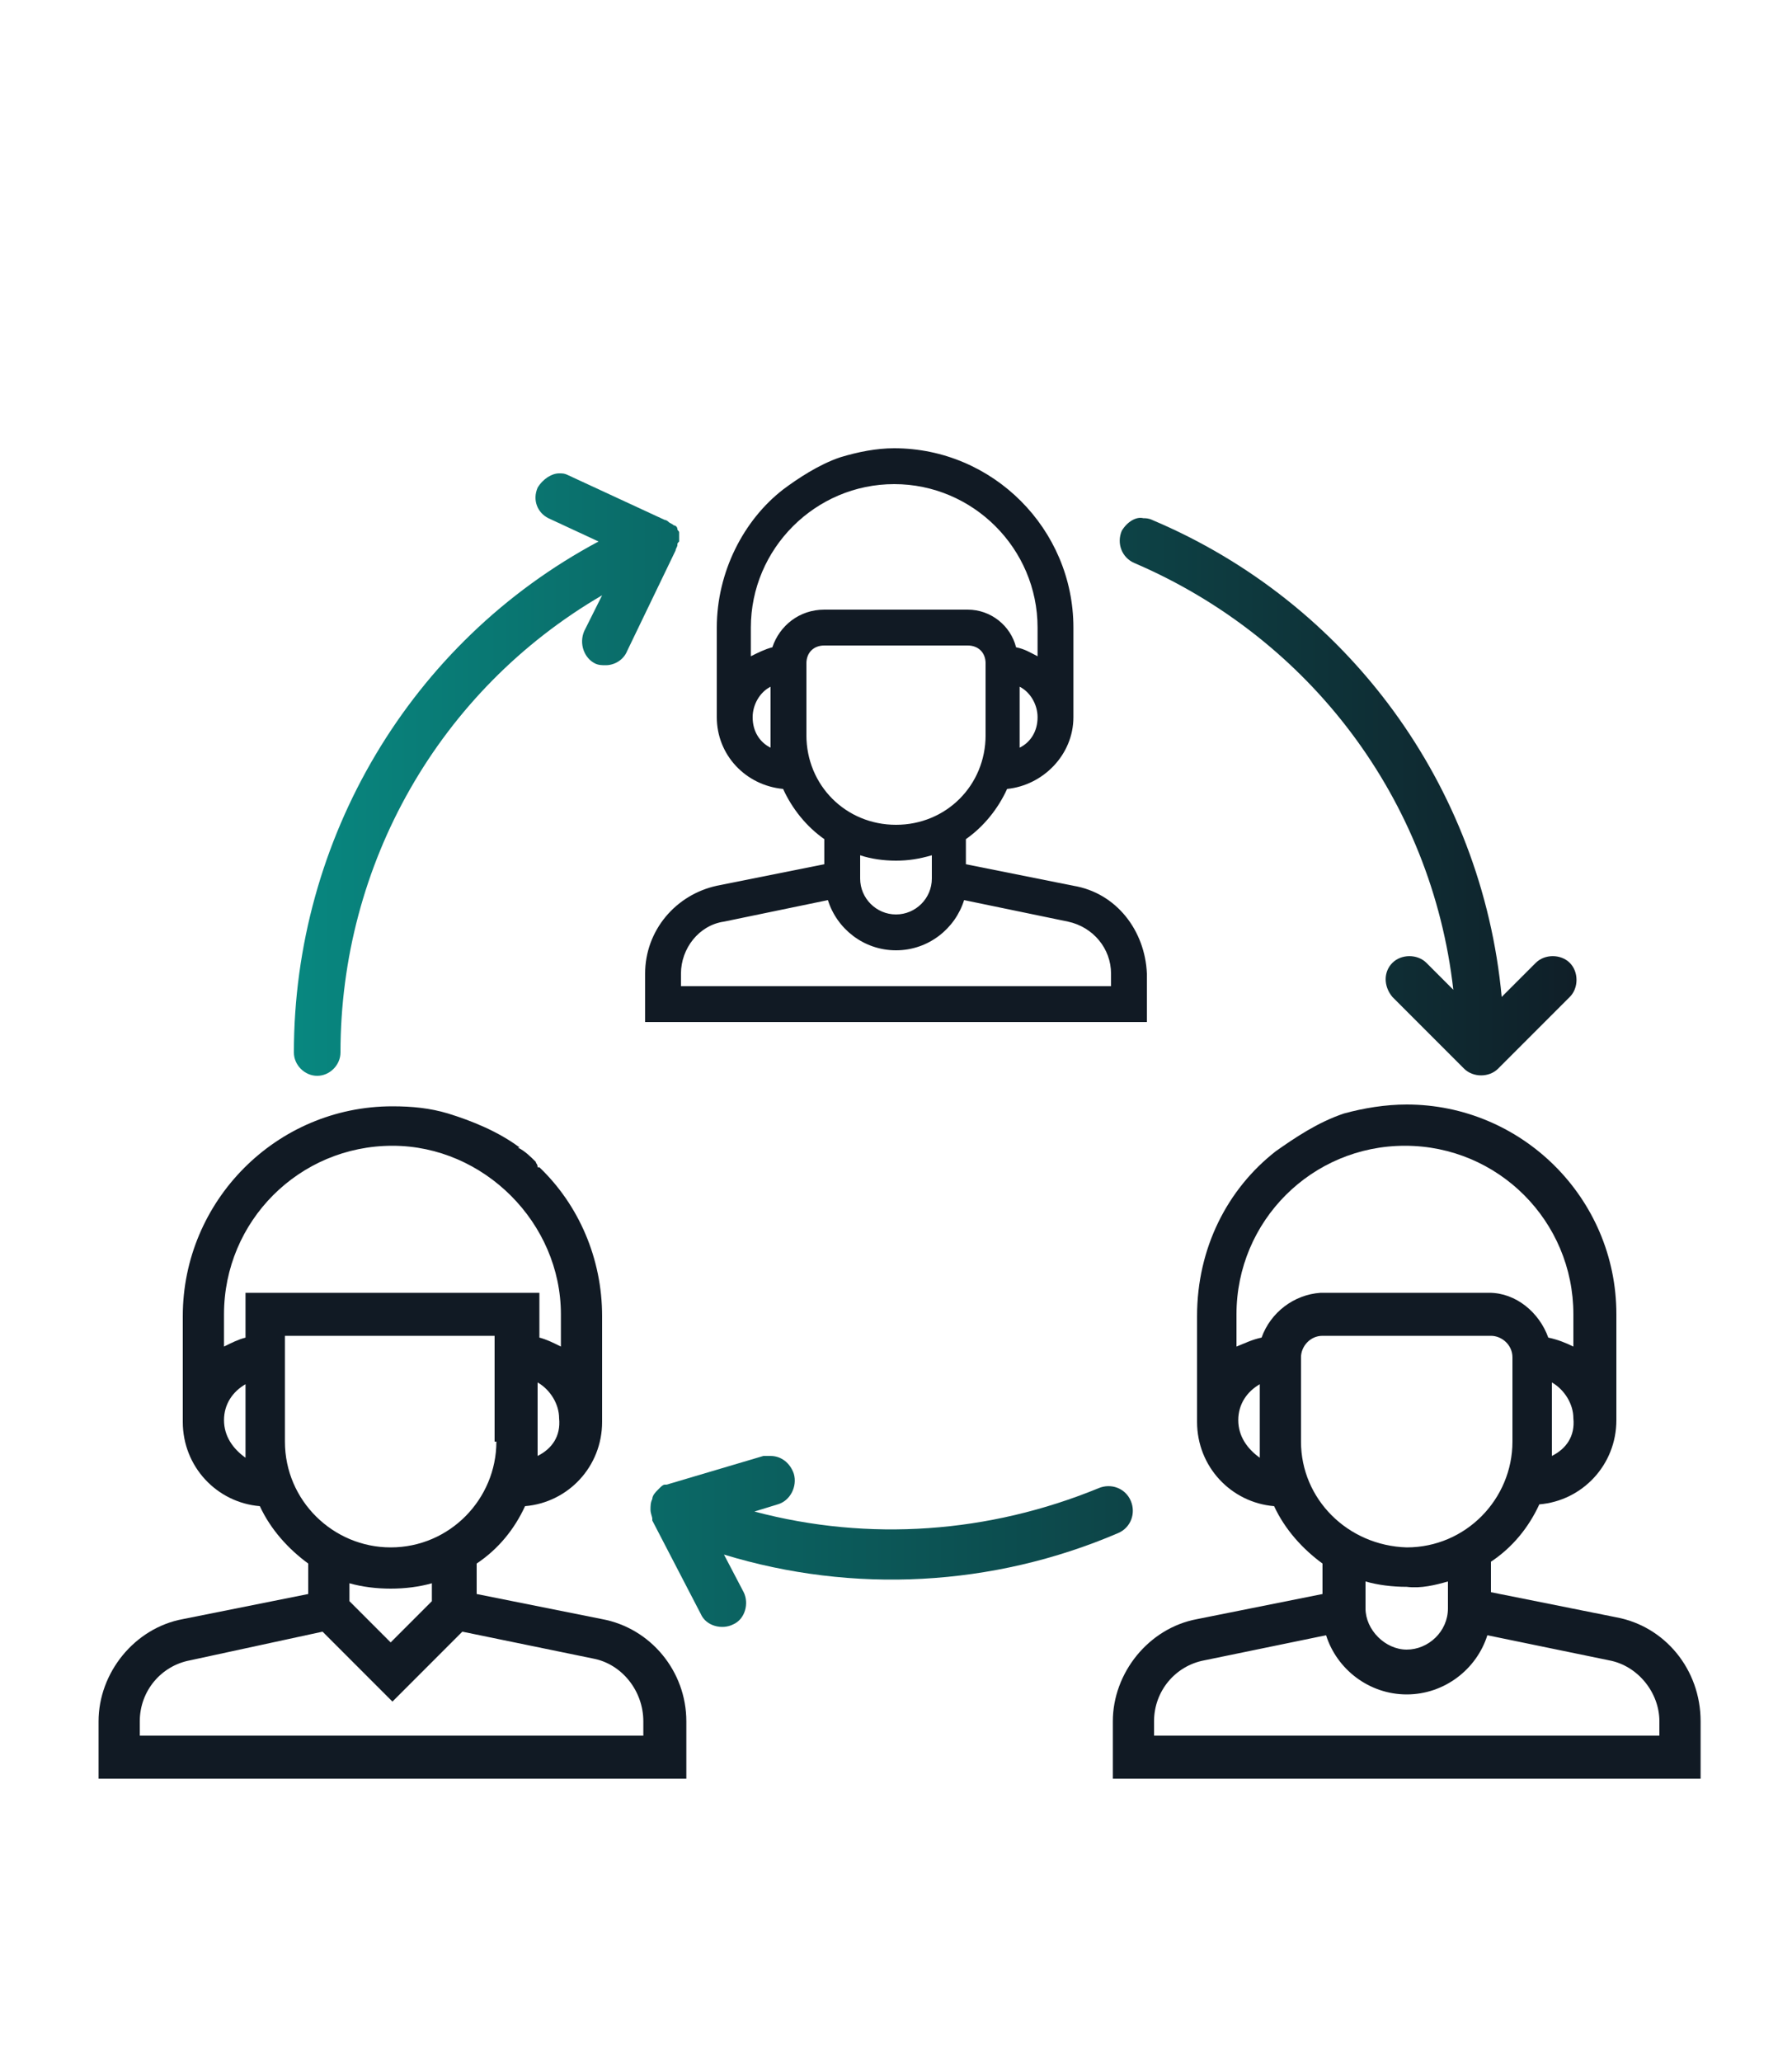
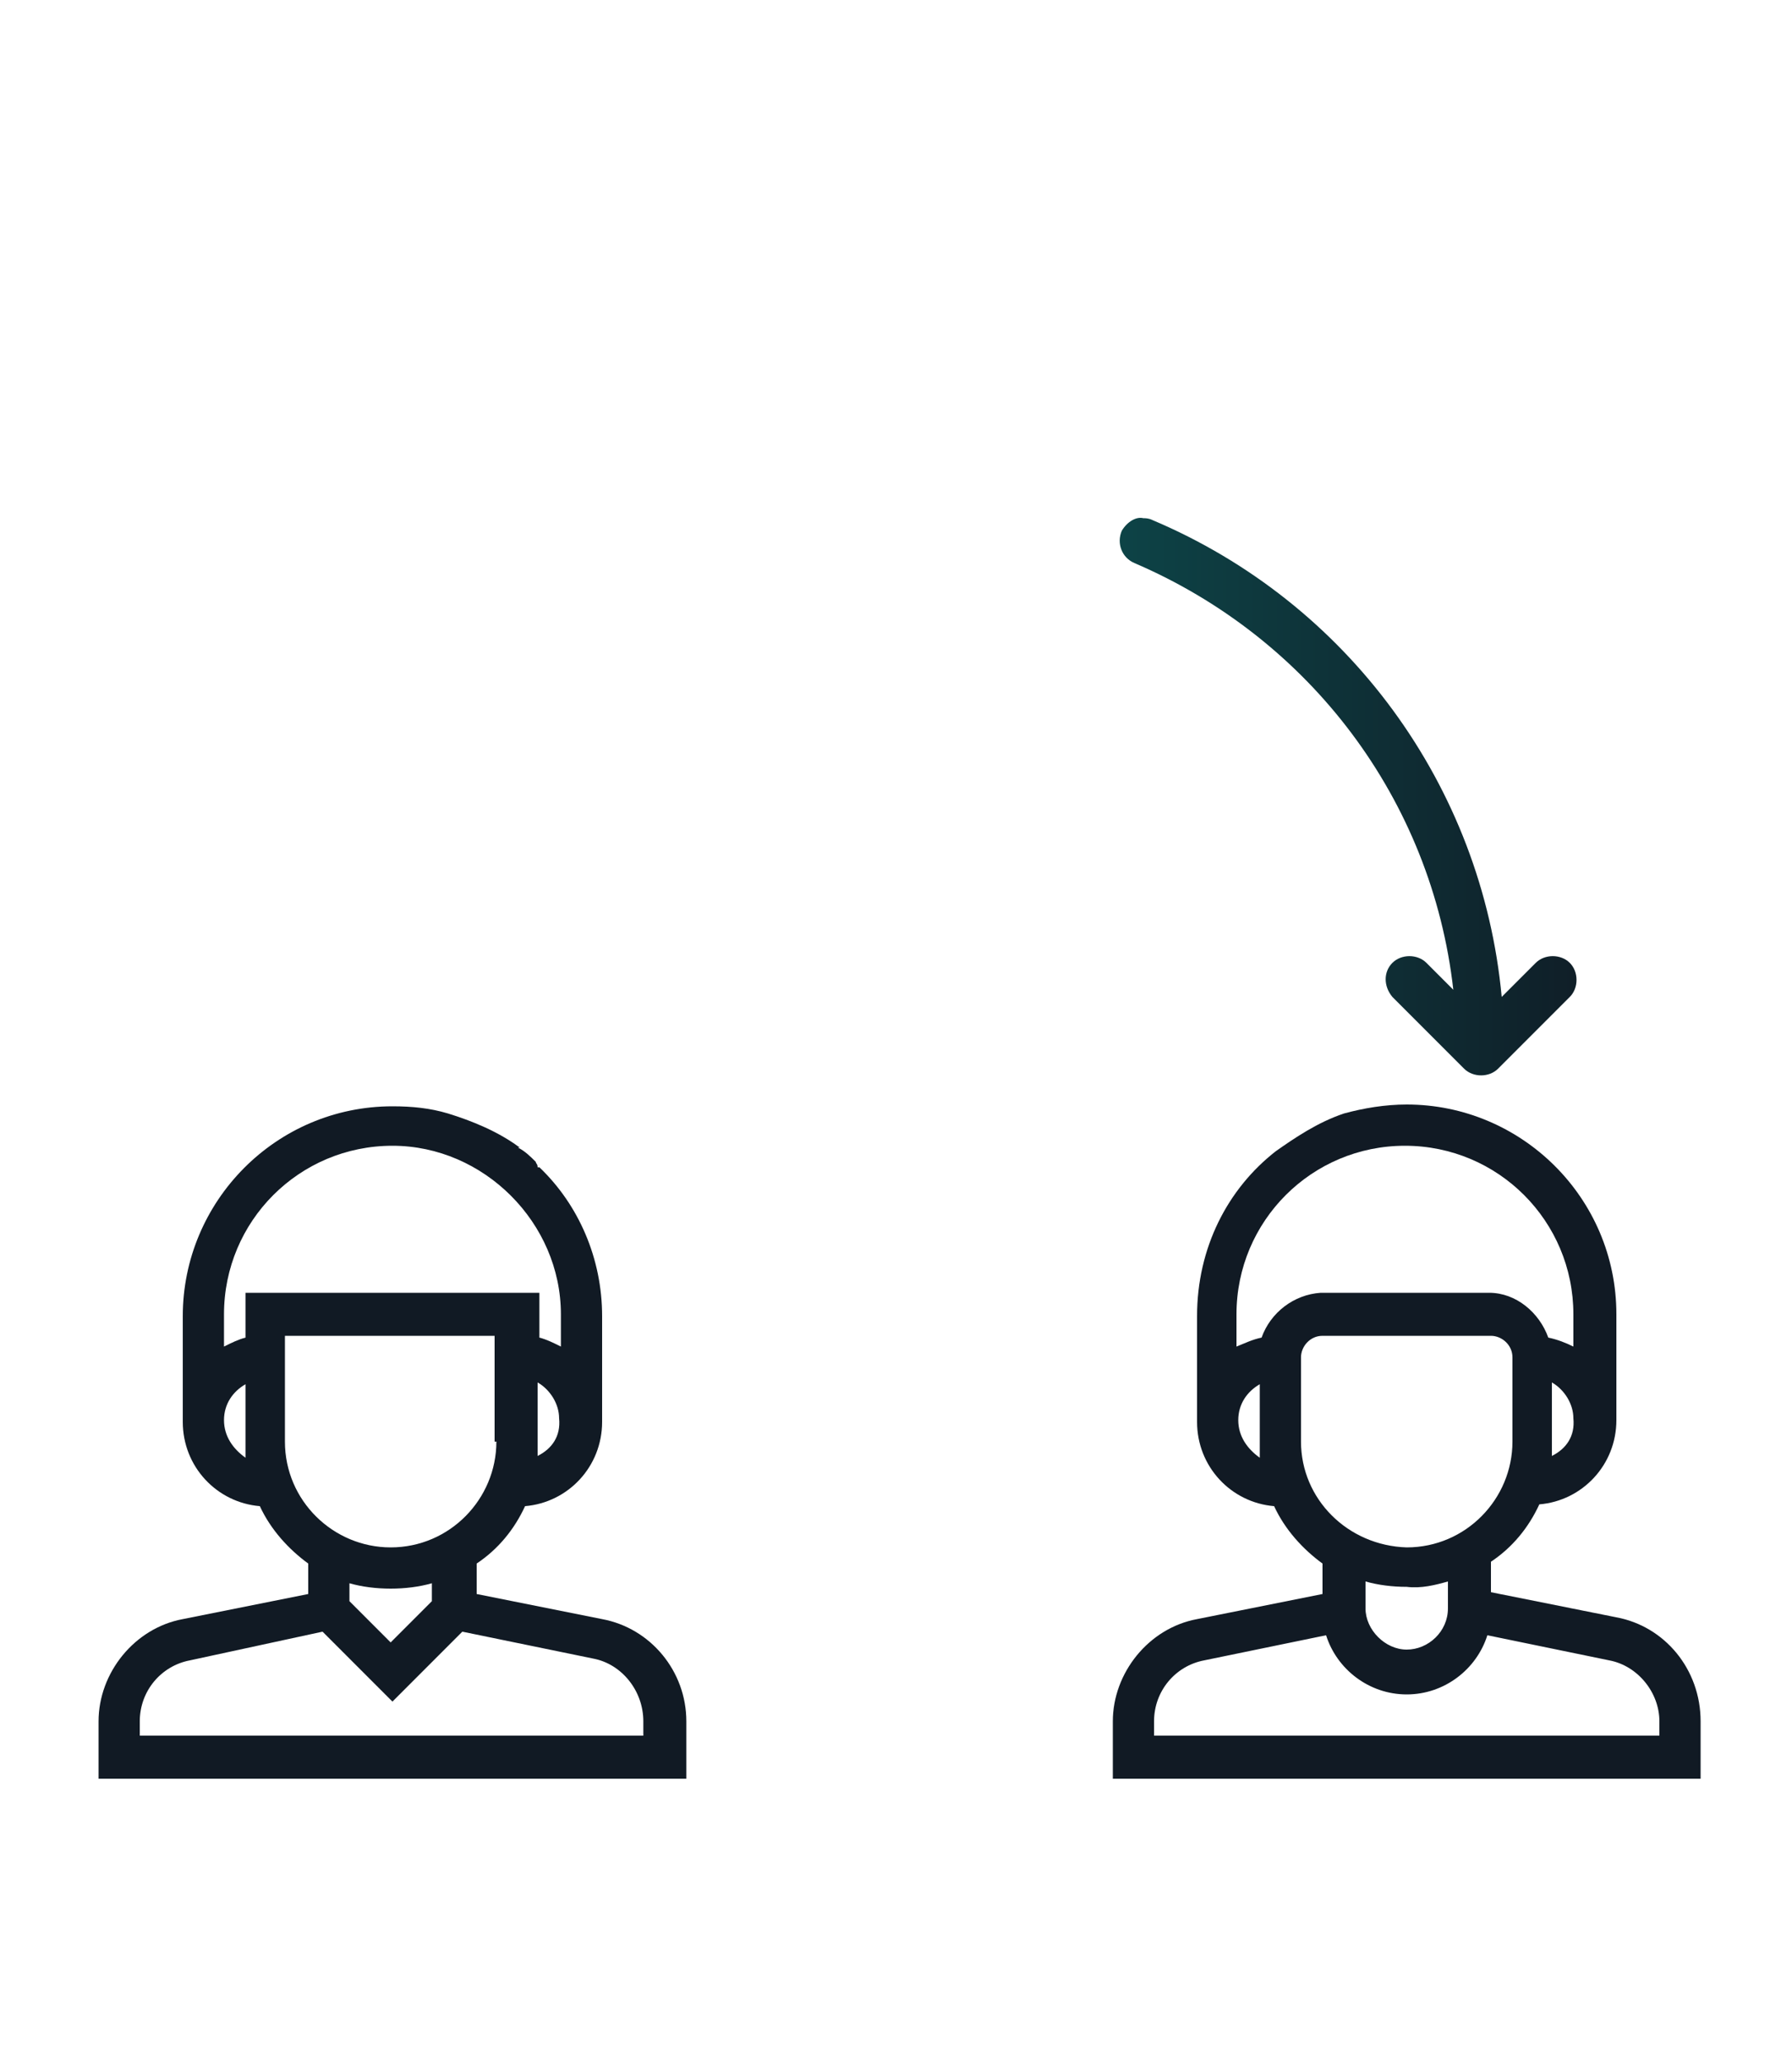
<svg xmlns="http://www.w3.org/2000/svg" xmlns:xlink="http://www.w3.org/1999/xlink" id="Calque_1" x="0px" y="0px" width="100px" height="115px" viewBox="0 0 100 115" style="enable-background:new 0 0 100 115;" xml:space="preserve">
  <style type="text/css">  .st0{clip-path:url(#SVGID_2_);fill:url(#SVGID_3_);} .st1{fill:#111A24;} .st2{clip-path:url(#SVGID_5_);fill:url(#SVGID_6_);} .st3{clip-path:url(#SVGID_8_);fill:url(#SVGID_9_);}  </style>
  <path class="st1" d="M90.2,90.2l-7-1.4v-1.7c1.2-0.8,2.1-1.9,2.7-3.2c2.4-0.2,4.3-2.2,4.3-4.7v-5.9c0-6.5-5.3-11.7-11.7-11.7 c-1.2,0-2.4,0.2-3.5,0.5v0c-1.5,0.5-2.8,1.4-3.8,2.1c-2.7,2.1-4.4,5.4-4.4,9.2v5.9c0,2.5,1.9,4.5,4.3,4.7c0.6,1.3,1.6,2.4,2.7,3.2 v1.7l-7,1.4c-2.7,0.5-4.7,3-4.7,5.7v3.2h32.8v-3.2C94.9,93.1,92.9,90.7,90.2,90.2 M86.6,81.2c0-0.3,0-0.6,0-0.9v-3.2 c0.7,0.4,1.2,1.2,1.2,2C87.9,80.1,87.4,80.8,86.6,81.2 M69.1,79.2c0-0.9,0.5-1.6,1.2-2v3.2c0,0.3,0,0.6,0,0.9 C69.6,80.8,69.1,80.1,69.1,79.2 M70.4,74.6c-0.5,0.1-0.9,0.3-1.4,0.5v-1.8c0-5.2,4.2-9.4,9.4-9.4s9.4,4.2,9.4,9.4v1.8 c-0.4-0.2-0.9-0.4-1.4-0.5c-0.5-1.4-1.8-2.5-3.3-2.5h-9.4C72.2,72.2,70.9,73.2,70.4,74.6 M72.6,80.4v-4.7c0-0.6,0.5-1.2,1.2-1.2h9.4 c0.6,0,1.2,0.5,1.2,1.2v4.7c0,3.2-2.6,5.9-5.9,5.9C75.2,86.2,72.6,83.6,72.6,80.4 M80.8,88.2v1.5c0,1.3-1.1,2.3-2.3,2.3 s-2.3-1.1-2.3-2.3v-1.5c0.7,0.2,1.5,0.3,2.3,0.3C79.3,88.6,80.1,88.4,80.8,88.2 M92.5,96.8H64.4v-0.8c0-1.7,1.2-3.1,2.8-3.4l6.8-1.4 c0.6,1.9,2.4,3.3,4.5,3.3c2.1,0,3.9-1.4,4.5-3.3l6.8,1.4c1.6,0.3,2.8,1.8,2.8,3.4V96.8z" />
-   <path class="st1" d="M59.9,49.4l-6-1.2v-1.4c1-0.7,1.8-1.7,2.3-2.8c2-0.2,3.7-1.9,3.7-4v-5c0-5.5-4.5-10-10-10c-1,0-2,0.2-3,0.5v0 c-1.2,0.4-2.4,1.2-3.2,1.8C41.5,29,40,31.9,40,35v5c0,2.1,1.6,3.8,3.7,4c0.5,1.1,1.3,2.1,2.3,2.8v1.4l-6,1.2c-2.3,0.5-4,2.5-4,4.9 V57h28v-2.7C63.9,51.9,62.3,49.8,59.9,49.4 M56.9,41.7c0-0.2,0-0.5,0-0.7v-2.7c0.6,0.3,1,1,1,1.7C57.9,40.8,57.5,41.4,56.9,41.7 M42,40c0-0.7,0.4-1.4,1-1.7V41c0,0.3,0,0.5,0,0.7C42.4,41.4,42,40.8,42,40 M43.1,36.1c-0.4,0.1-0.8,0.3-1.2,0.5V35c0-4.4,3.6-8,8-8 s8,3.6,8,8v1.6c-0.4-0.2-0.7-0.4-1.2-0.5C56.4,34.9,55.3,34,54,34h-8C44.6,34,43.5,34.9,43.1,36.1 M45,41v-4c0-0.6,0.4-1,1-1h8 c0.6,0,1,0.4,1,1v4c0,2.8-2.2,5-5,5C47.2,46,45,43.8,45,41 M52,47.7V49c0,1.1-0.9,2-2,2s-2-0.9-2-2v-1.3c0.6,0.2,1.3,0.3,2,0.3 C50.7,48,51.3,47.9,52,47.7 M61.9,55H38v-0.7c0-1.4,1-2.7,2.4-2.9l5.8-1.2c0.5,1.6,2,2.8,3.8,2.8c1.8,0,3.3-1.2,3.8-2.8l5.8,1.2 c1.4,0.3,2.4,1.5,2.4,2.9V55z" />
  <path class="st1" d="M29.9,64.8c-0.3-0.3-0.6-0.6-1-0.8H29c-1.2-0.9-2.7-1.5-4-1.9c-1-0.3-2-0.4-3.1-0.4c-6.5,0-11.7,5.3-11.7,11.7 v5.9c0,2.5,1.9,4.5,4.3,4.7c0.6,1.3,1.6,2.4,2.7,3.2v1.7l-7,1.4c-2.7,0.5-4.7,3-4.7,5.7v3.2h32.8v-3.2c0-2.8-2-5.2-4.7-5.7l-7-1.4 v-1.7c1.2-0.8,2.1-1.9,2.7-3.2c2.4-0.2,4.3-2.2,4.3-4.7v-5.9c0-3.2-1.3-6.2-3.5-8.3l-0.1,0C30,64.9,29.9,64.9,29.9,64.8 M12.5,79.2 c0-0.9,0.5-1.6,1.2-2v3.2c0,0.3,0,0.6,0,0.9C13,80.8,12.5,80.1,12.5,79.2 M33.1,92.5c1.6,0.3,2.8,1.8,2.8,3.5v0.8H7.8v-0.8 c0-1.7,1.2-3.1,2.8-3.4L18,91l3.9,3.9l3.9-3.9L33.1,92.5z M19.5,89.3v-1c0.7,0.2,1.5,0.3,2.3,0.3c0.8,0,1.6-0.1,2.3-0.3v1l-2.3,2.3 L19.5,89.3z M27.7,80.4c0,3.2-2.6,5.9-5.9,5.9c-3.2,0-5.9-2.6-5.9-5.9v-5.9h11.7V80.4z M30,81.2c0-0.3,0-0.6,0-0.9v-3.2 c0.7,0.4,1.2,1.2,1.2,2C31.3,80.1,30.8,80.8,30,81.2 M31.3,73.3v1.8c-0.4-0.2-0.8-0.4-1.2-0.5v-2.5H13.7v2.5 c-0.4,0.1-0.8,0.3-1.2,0.5v-1.8c0-5.2,4.2-9.4,9.4-9.4C27,63.9,31.3,68.2,31.3,73.3" />
  <g>
    <defs>
-       <path id="SVGID_1_" d="M42.6,81.2l-5.4,1.6c0,0,0,0-0.1,0c-0.1,0-0.2,0.1-0.3,0.2c0,0-0.1,0.1-0.1,0.1c-0.1,0.1-0.3,0.3-0.3,0.5 c-0.1,0.2-0.1,0.4-0.1,0.6c0,0.2,0.1,0.4,0.1,0.5c0,0,0,0,0,0.1l2.7,5.2c0.3,0.7,1.2,0.9,1.8,0.6c0.7-0.3,0.9-1.2,0.6-1.8 l-1.1-2.1c7.2,2.2,15,1.8,22-1.2c0.7-0.3,1-1.1,0.7-1.8c0,0,0,0,0,0c-0.3-0.7-1.1-1-1.8-0.7l0,0c-6.1,2.5-12.8,3-19.2,1.3l1.3-0.4 c0.7-0.2,1.1-1,0.9-1.7c-0.2-0.6-0.7-1-1.3-1C42.9,81.2,42.8,81.2,42.6,81.2" />
-     </defs>
+       </defs>
    <clipPath id="SVGID_2_">
      <use xlink:href="#SVGID_1_" style="overflow:visible;" />
    </clipPath>
    <linearGradient id="SVGID_3_" gradientUnits="userSpaceOnUse" x1="-3581.525" y1="2359.668" x2="-3581.357" y2="2359.668" gradientTransform="matrix(504.004 0 0 -504.004 1805114.5 1189368.5)">
      <stop offset="0" style="stop-color:#07978D" />
      <stop offset="1" style="stop-color:#101A24" />
    </linearGradient>
    <rect x="36.3" y="81.2" class="st0" width="27.1" height="9.6" />
  </g>
  <g>
    <defs>
      <path id="SVGID_4_" d="M62.6,29.6c-0.3,0.7,0,1.5,0.7,1.8c9.8,4.2,16.6,13.2,17.8,23.8l-1.5-1.5c-0.5-0.5-1.4-0.5-1.9,0 c-0.5,0.5-0.5,1.3,0,1.9l4,4c0.5,0.5,1.4,0.5,1.9,0l0,0l4-4c0.5-0.5,0.5-1.4,0-1.9c-0.5-0.5-1.4-0.5-1.9,0l-1.9,1.9 c-1.1-11.8-8.6-22-19.5-26.6c-0.2-0.1-0.4-0.1-0.5-0.1C63.4,28.8,62.9,29.1,62.6,29.6" />
    </defs>
    <clipPath id="SVGID_5_">
      <use xlink:href="#SVGID_4_" style="overflow:visible;" />
    </clipPath>
    <linearGradient id="SVGID_6_" gradientUnits="userSpaceOnUse" x1="-3581.525" y1="2359.262" x2="-3581.357" y2="2359.262" gradientTransform="matrix(504.004 0 0 -504.004 1805114.5 1189122)">
      <stop offset="0" style="stop-color:#07978D" />
      <stop offset="1" style="stop-color:#101A24" />
    </linearGradient>
    <rect x="62.3" y="28.8" class="st2" width="25.9" height="31.3" />
  </g>
  <g>
    <defs>
      <path id="SVGID_7_" d="M30,27.2c-0.3,0.7,0,1.4,0.6,1.7l2.8,1.3c-10.5,5.6-17,16.6-17,28.5c0,0.7,0.6,1.3,1.3,1.3 c0.7,0,1.3-0.6,1.3-1.3c0-10.5,5.5-20.2,14.6-25.5l-1,2c-0.3,0.7,0,1.5,0.6,1.8c0.2,0.1,0.4,0.1,0.6,0.1c0.5,0,1-0.3,1.2-0.8 l2.7-5.6c0,0,0,0,0,0c0-0.1,0.1-0.2,0.1-0.3c0-0.1,0-0.1,0.1-0.2c0-0.1,0-0.2,0-0.3c0-0.1,0-0.2,0-0.2c0,0,0,0,0,0c0,0,0,0,0,0 c0-0.1-0.1-0.1-0.1-0.2c0-0.1-0.1-0.2-0.2-0.2c-0.1-0.1-0.2-0.1-0.3-0.2c0,0-0.1-0.1-0.2-0.1l-5.4-2.5c-0.2-0.1-0.3-0.1-0.5-0.1 C30.8,26.4,30.3,26.7,30,27.2" />
    </defs>
    <clipPath id="SVGID_8_">
      <use xlink:href="#SVGID_7_" style="overflow:visible;" />
    </clipPath>
    <linearGradient id="SVGID_9_" gradientUnits="userSpaceOnUse" x1="-3581.525" y1="2359.25" x2="-3581.356" y2="2359.25" gradientTransform="matrix(504.004 0 0 -504.004 1805114.5 1189115)">
      <stop offset="0" style="stop-color:#07978D" />
      <stop offset="1" style="stop-color:#101A24" />
    </linearGradient>
-     <rect x="16.4" y="26.4" class="st3" width="21.5" height="33.6" />
  </g>
  <g> </g>
  <g> </g>
  <g> </g>
  <g> </g>
  <g> </g>
  <g> </g>
</svg>